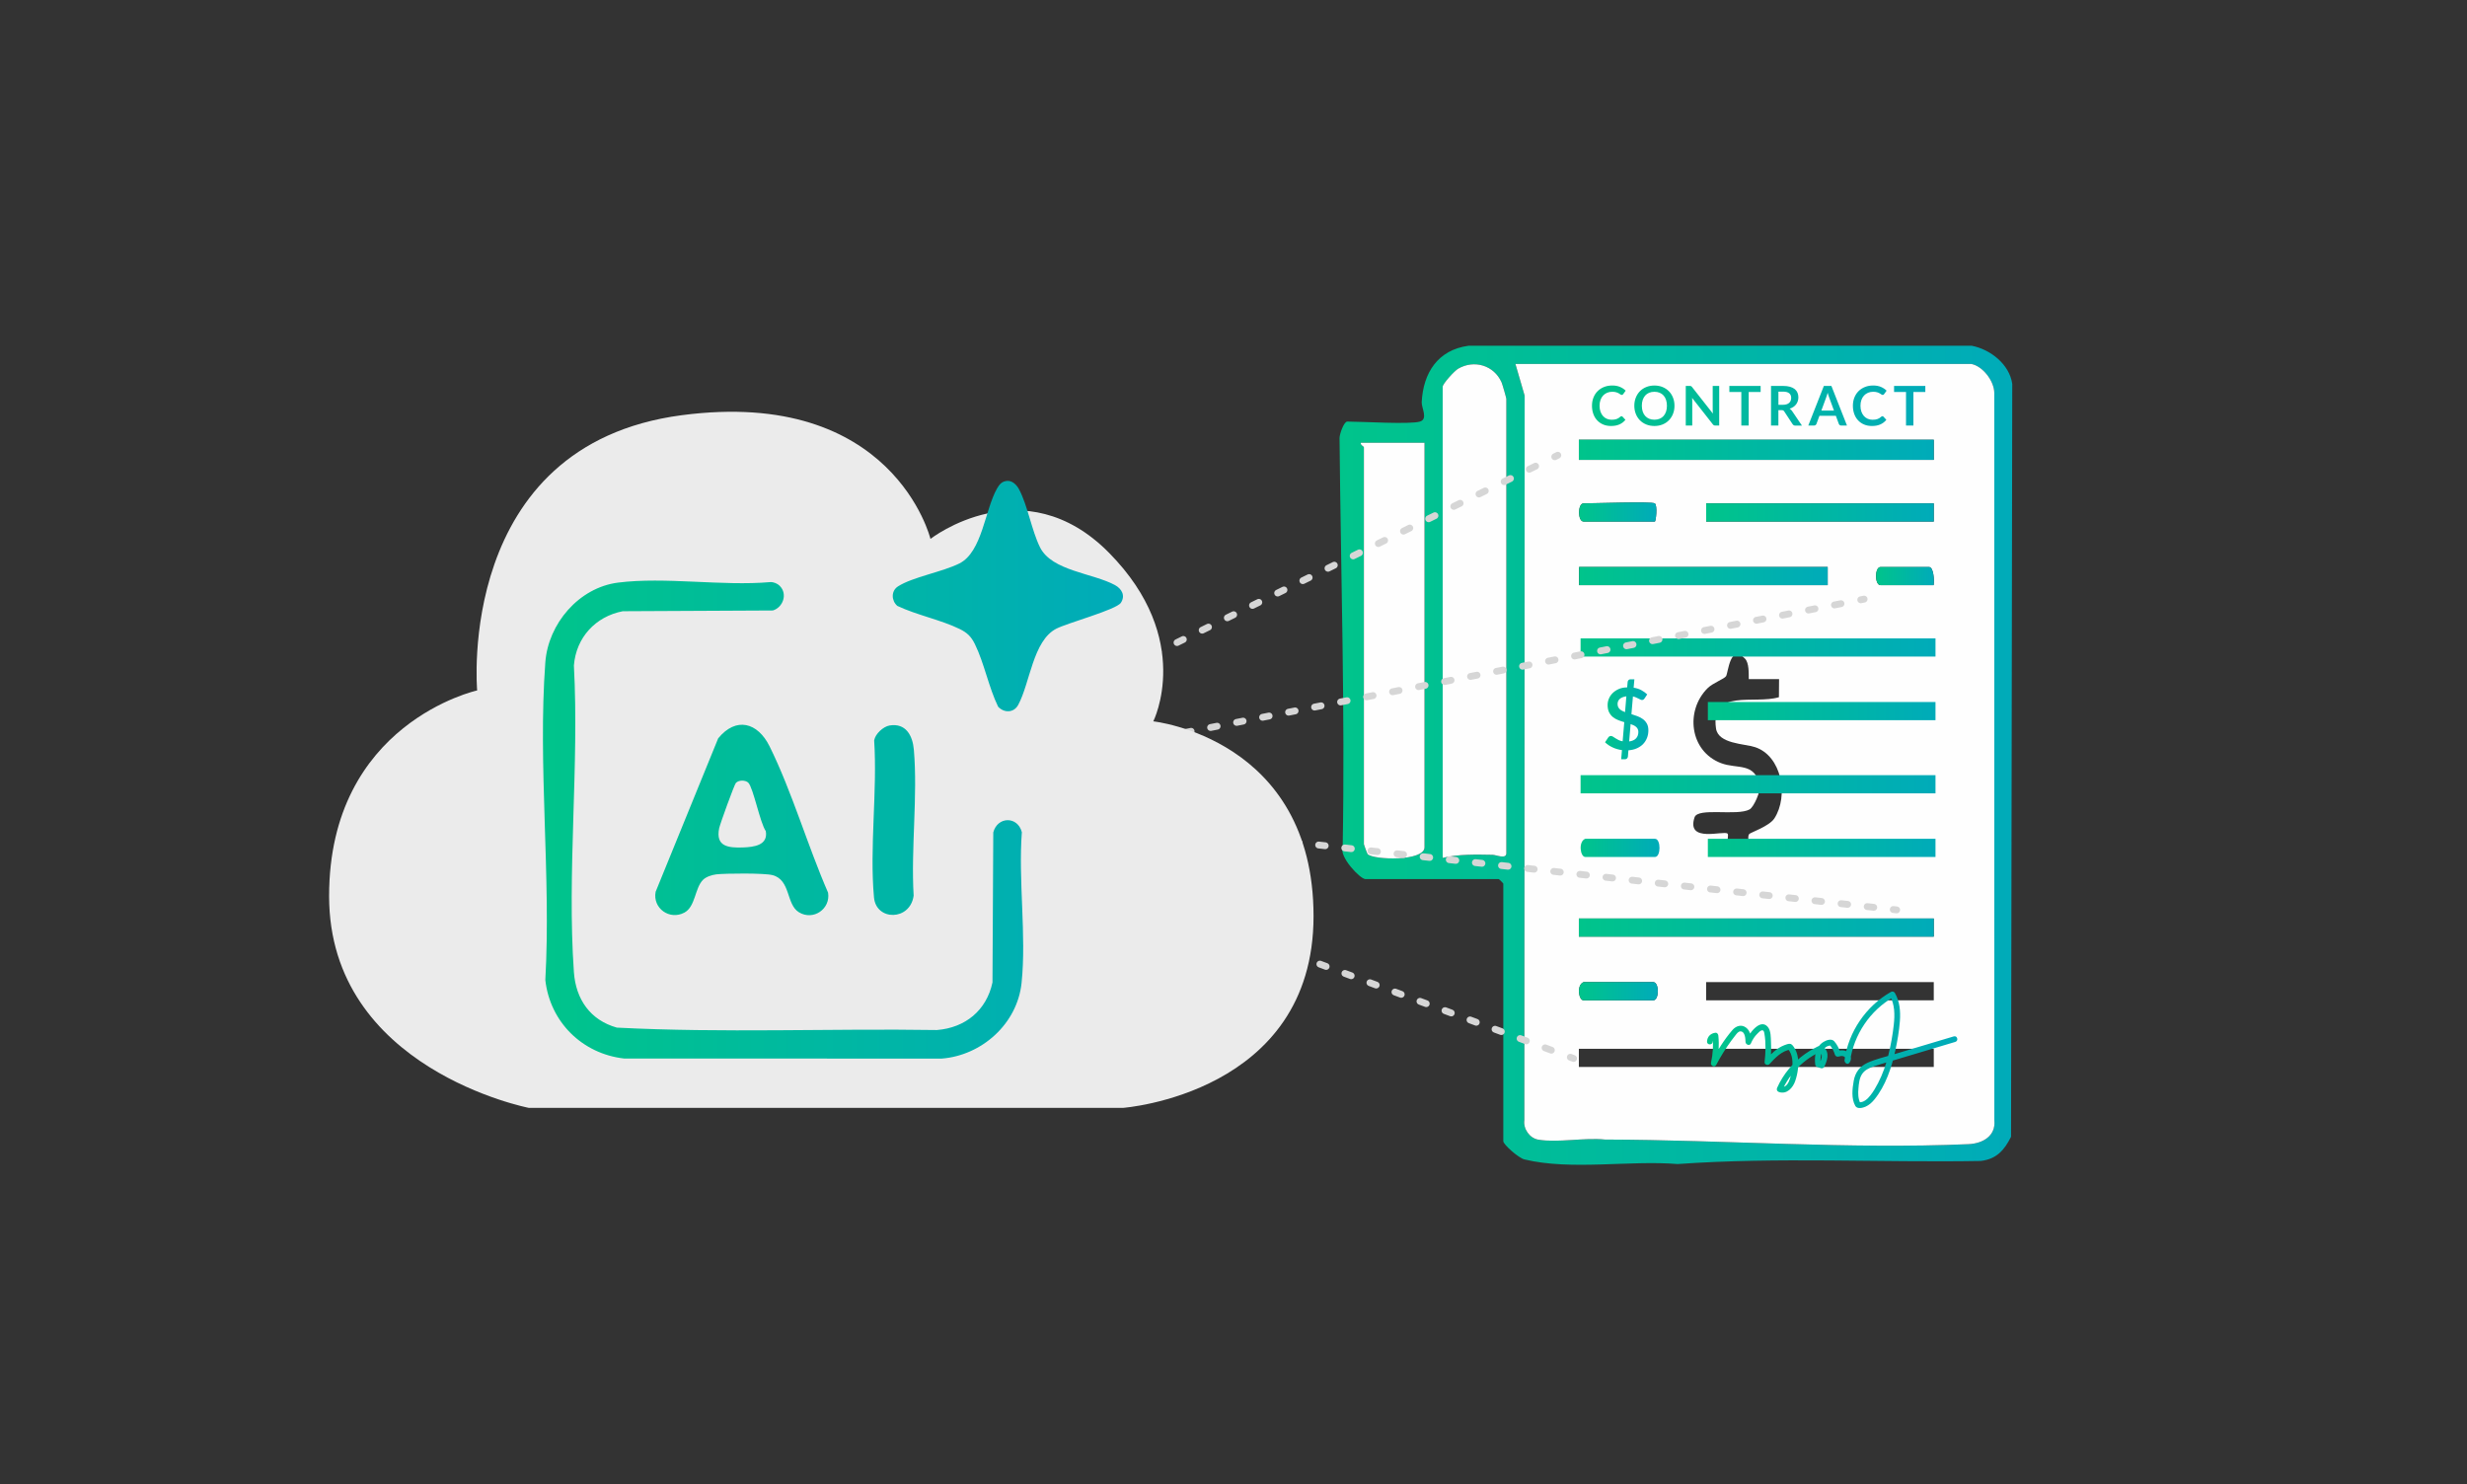
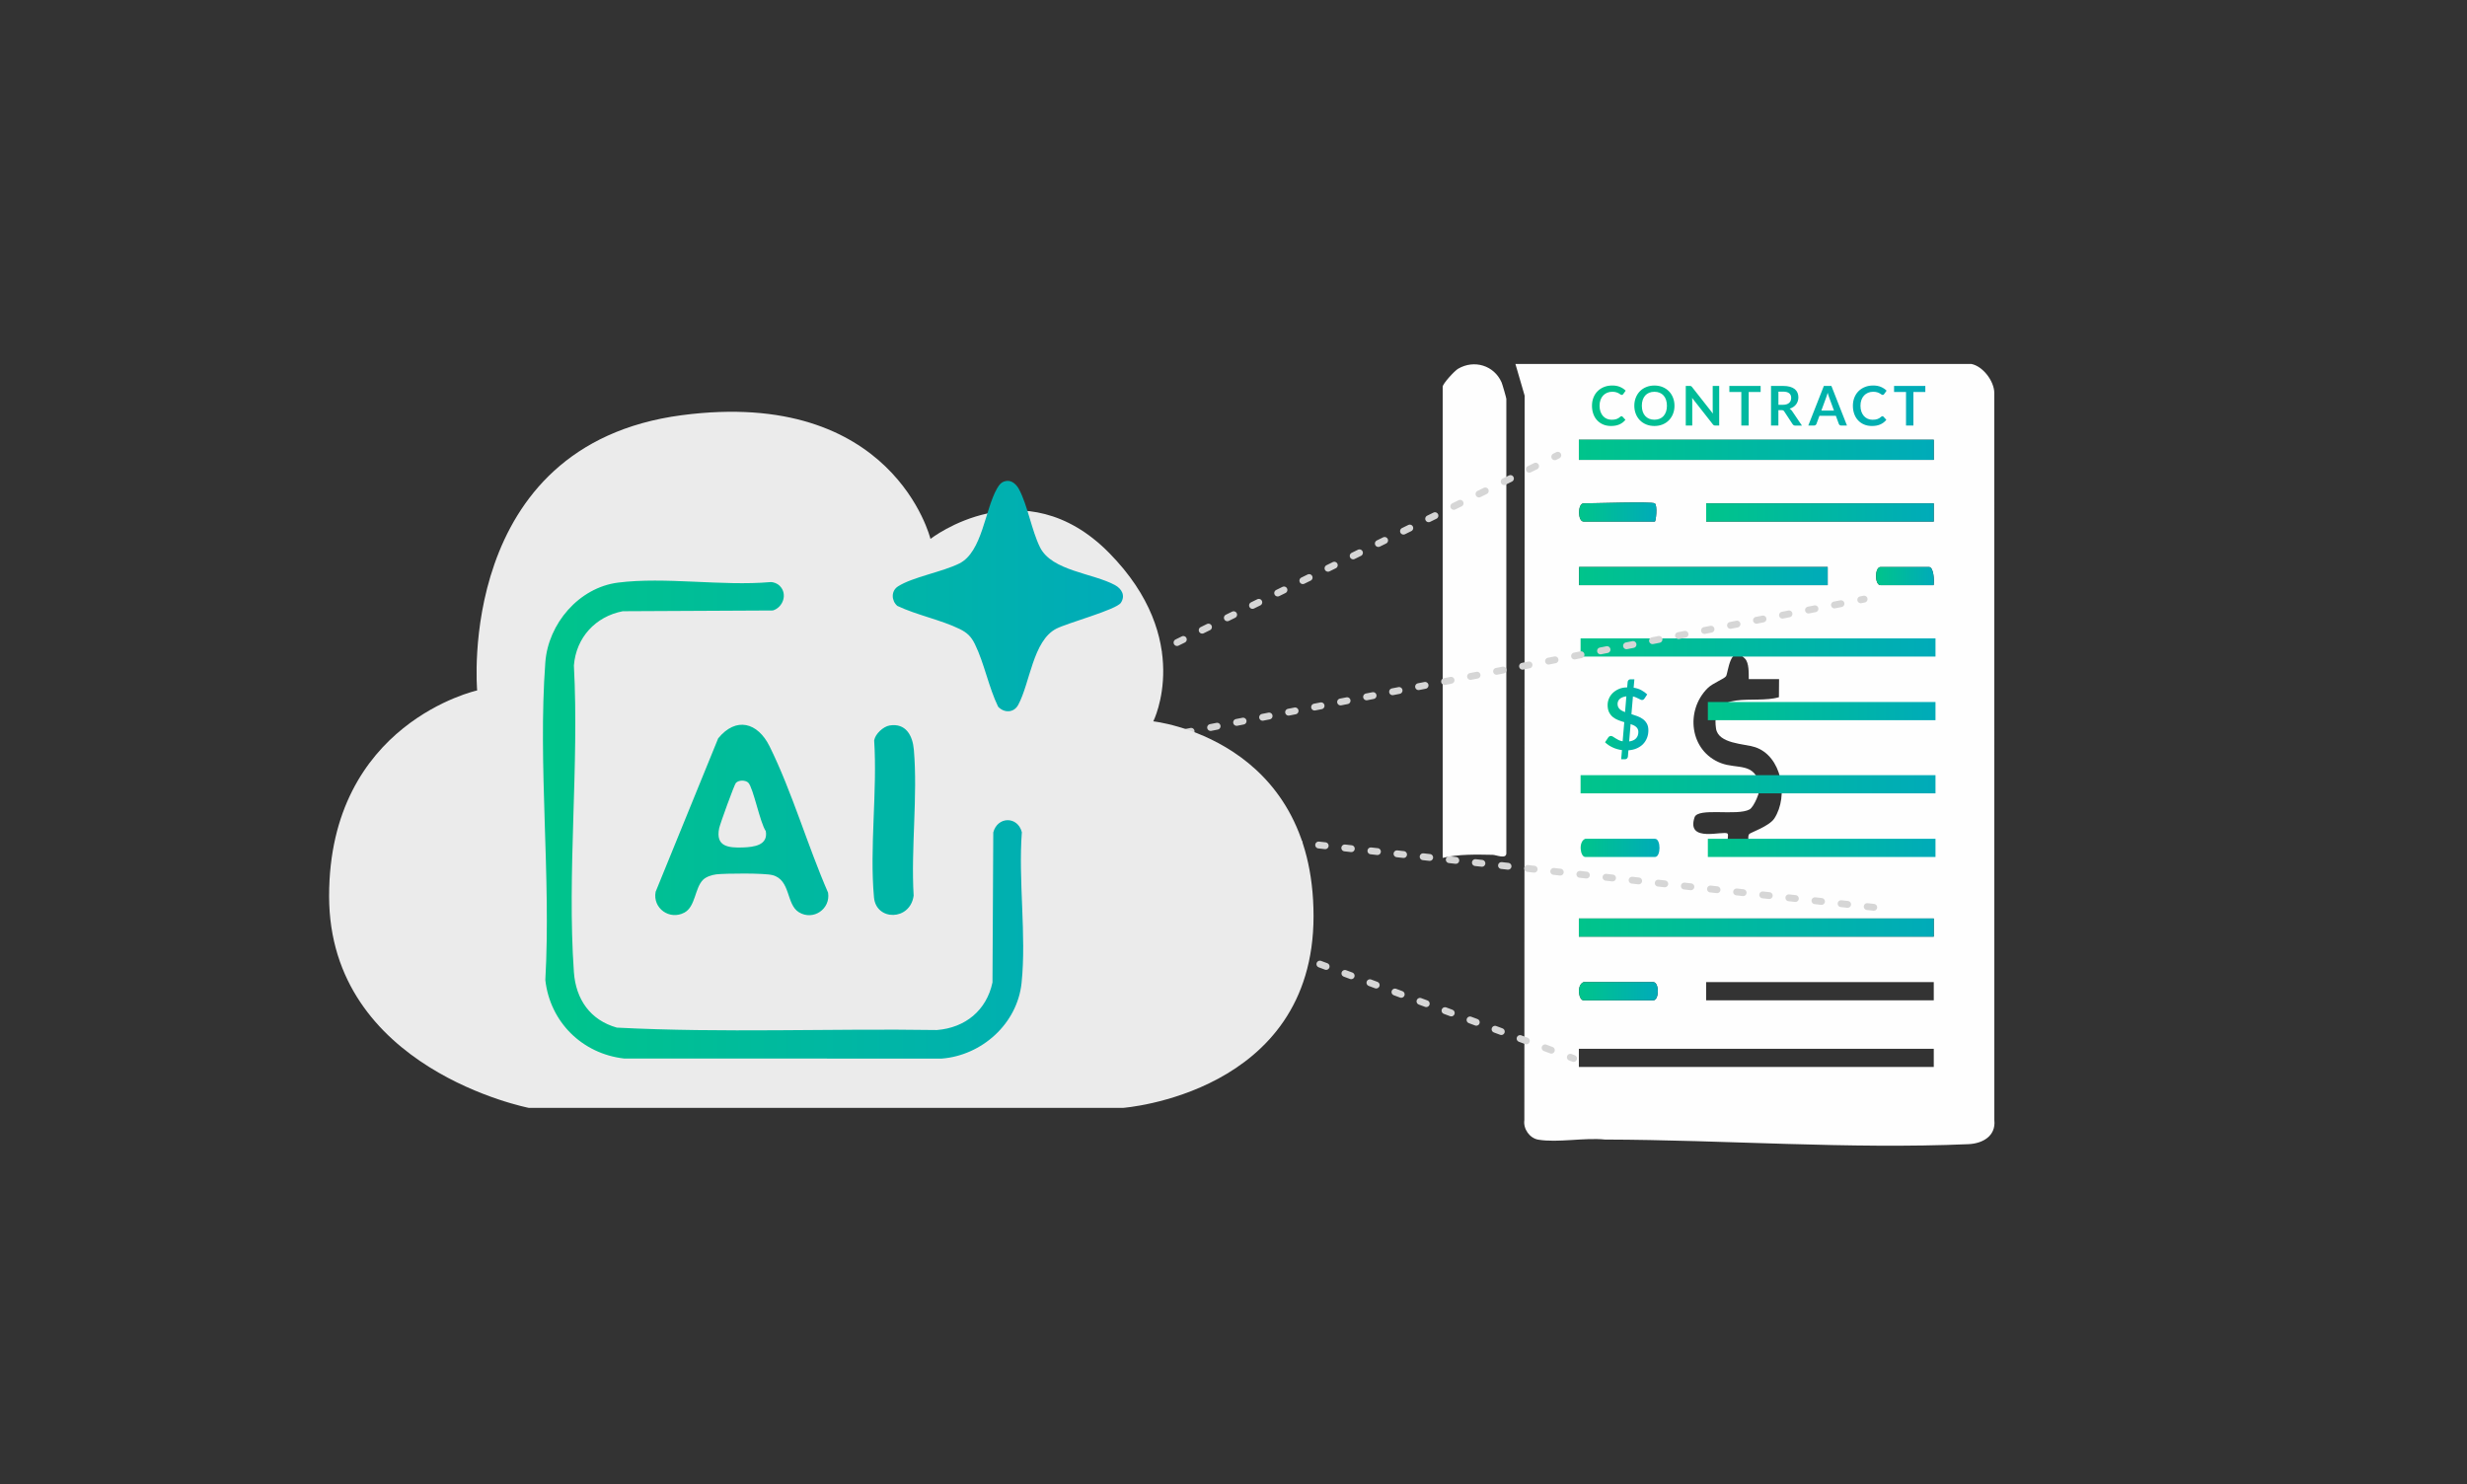
<svg xmlns="http://www.w3.org/2000/svg" xmlns:xlink="http://www.w3.org/1999/xlink" id="a" viewBox="0 0 1080.26 650">
  <rect x="0" y="0" width="1080.26" height="650" fill="#333333" stroke="none" />
  <defs>
    <style>.s{fill:url(#k);}.t{fill:url(#j);}.u{fill:url(#i);}.v{fill:url(#h);}.w{fill:url(#p);}.x{fill:url(#m);}.y{fill:url(#n);}.z{fill:url(#l);}.aa{fill:url(#g);}.ab{fill:url(#f);}.ac{fill:url(#e);}.ad{fill:url(#d);}.ae{fill:url(#q);}.af{fill:url(#o);}.ag{fill:url(#r);}.ah{fill:url(#c);}.ai{fill:url(#b);}.aj{stroke-dasharray:2.88 8.63 2.88 8.63;}.aj,.ak,.al,.am,.an,.ao,.ap,.aq,.ar{fill:none;stroke:#d6d6d6;stroke-linecap:round;stroke-linejoin:round;stroke-width:3px;}.as{fill:#ebebeb;}.ak{stroke-dasharray:2.92 8.77 2.92 8.77;}.al{stroke-dasharray:3.07 9.21 3.07 9.21 3.07 9.21;}.at{fill:#fefefe;}.am{stroke-dasharray:2.92 8.77 2.92 8.77 2.92 8.77;}.an{stroke-dasharray:2.9 8.7 2.9 8.7 2.9 8.7;}.ao{stroke-dasharray:2.88 8.63 2.88 8.63 2.88 8.63;}.aq{stroke-dasharray:2.9 8.7 2.9 8.7;}.ar{stroke-dasharray:3.07 9.21 3.07 9.21;}</style>
    <linearGradient id="b" x1="586.56" y1="330.75" x2="881.13" y2="330.75" gradientUnits="userSpaceOnUse">
      <stop offset="0" stop-color="#00c48b" />
      <stop offset="1" stop-color="#00abb9" />
    </linearGradient>
    <linearGradient id="c" x1="691.36" y1="196.98" x2="846.77" y2="196.98" xlink:href="#b" />
    <linearGradient id="d" x1="691.36" y1="406.21" x2="846.77" y2="406.21" xlink:href="#b" />
    <linearGradient id="e" x1="691.45" y1="252.29" x2="800.31" y2="252.29" xlink:href="#b" />
    <linearGradient id="f" x1="747.11" y1="224.42" x2="846.77" y2="224.42" xlink:href="#b" />
    <linearGradient id="g" x1="691.4" y1="434.08" x2="725.93" y2="434.08" xlink:href="#b" />
    <linearGradient id="h" x1="691.45" y1="224.22" x2="725.3" y2="224.22" xlink:href="#b" />
    <linearGradient id="i" x1="821.49" y1="252.29" x2="846.82" y2="252.29" xlink:href="#b" />
    <linearGradient id="j" x1="692.11" y1="283.55" x2="847.52" y2="283.55" xlink:href="#b" />
    <linearGradient id="k" x1="747.84" y1="311.41" x2="847.52" y2="311.41" xlink:href="#b" />
    <linearGradient id="l" x1="692.11" y1="343.45" x2="847.52" y2="343.45" xlink:href="#b" />
    <linearGradient id="m" x1="747.84" y1="371.31" x2="847.52" y2="371.31" xlink:href="#b" />
    <linearGradient id="n" x1="692.15" y1="371.31" x2="726.67" y2="371.31" xlink:href="#b" />
    <linearGradient id="o" x1="702.82" y1="314.99" x2="721.8" y2="314.99" xlink:href="#b" />
    <linearGradient id="p" x1="748.45" y1="459.75" x2="855.92" y2="459.75" xlink:href="#b" />
    <linearGradient id="q" x1="237.74" y1="337.09" x2="491.78" y2="337.09" xlink:href="#b" />
    <linearGradient id="r" x1="697.09" y1="177.69" x2="843.07" y2="177.69" xlink:href="#b" />
  </defs>
-   <path class="ai" d="M621.78,184.61c3.65-1.09.63-6.02.76-8.49.66-12.89,7.1-22.88,20.46-24.7l220.32-.02c8.33,1.6,16.57,8.18,17.81,16.69l-.53,329.74c-2.94,5.87-6.39,9.81-13.3,10.59-44.16.77-88.74-1.79-132.67,1.35-21.14-1.72-46.67,2.9-67.12-2.02-2.49-.6-9.24-6.51-9.24-7.99v-112.79c0-.14-1.85-1.99-1.99-1.99h-58.39c-2.3,0-11.56-9.8-9.96-13.92,1.09-59.7-.81-119.73-1.37-179.17-.02-1.85,1.95-7.27,3.37-7.27,6.55,0,27.44,1.32,31.85,0ZM631.73,375.69c7.22-1.68,14.53-1.46,21.94-1.33,1.39.02,5.93,2.04,5.93-.66v-199.04c0-.37-1.72-6.38-2.08-7.2-3.26-7.41-11.95-10.1-19.05-5.96-1.57.92-6.74,6.57-6.74,7.86v206.34ZM863.28,159.4h-199.71l4.04,13.88-.13,317.27c-.56,3.73,2.27,7.87,6.06,8.53,8.42,1.46,20.36-.99,29.23-.04,52.29.13,106.87,4.3,159.19,2.02,6.2-.27,12.07-3.57,11.32-10.53l-.02-318.56c-.13-5.22-5.04-11.56-9.99-12.57ZM623.77,193.9h-27.87c-.36.97,1.33,1.58,1.33,1.99v173.83c0,.23,1.48,4.17,1.64,4.33,2.6,2.61,24.9,3.21,24.9-3v-177.15Z" />
  <path class="at" d="M863.28,159.4c4.95,1,9.87,7.35,9.99,12.57l.02,318.56c.75,6.96-5.12,10.26-11.32,10.53-52.32,2.28-106.89-1.89-159.19-2.02-8.87-.95-20.81,1.5-29.23.04-3.8-.66-6.62-4.8-6.06-8.53l.13-317.27-4.04-13.88h199.71ZM691.36,192.57v8.82h155.41v-8.82h-155.41ZM724.61,220.44c-1.28-.88-26.84,0-31.18,0-2.64,0-2.64,7.96,0,7.96h31.18c.5,0,1.25-7.1,0-7.96ZM747.11,220.44v7.96h99.66v-7.96h-99.66ZM691.45,248.3v7.96h108.86v-7.96h-108.86ZM846.69,256.27c.34-1.91.06-7.96-1.99-7.96h-21.23c-2.64,0-2.64,7.96,0,7.96h23.22ZM764.11,288.44c-6.53-6.82-7.32,6.01-8.29,7.66-.7,1.18-5.78,3-8.04,5.23-10,9.91-7.89,27.58,5.75,32.84,7.22,2.78,14.75-.53,17.02,9.64.57,2.54-2.57,9.64-4.44,10.66-5.51,3.01-22.62-1-24.1,3.47-3.77,11.43,12.95,5.58,14.45,7.13,1.11,1.15-3,9.41,4.64,9.41,7.57,0,3.24-6.95,4.83-9.22.44-.63,8.79-3.39,11.04-6.87,6.35-9.82,3.23-27.36-8.49-31.21-4.62-1.52-16.09-1.38-17.07-8.17-2.53-17.59,16.72-10.44,27.55-13.69l.06-7.92h-13.27c-.03-2.59.18-7.05-1.64-8.96ZM691.36,402.23v7.96h155.41v-7.96h-155.41ZM693.43,430.1c-3.14,1.17-2.23,7.96,0,7.96h30.52c2.64,0,2.64-7.96,0-7.96h-30.52ZM747.09,430.1v7.96h99.68v-7.96h-99.68ZM691.36,459.29v7.96h155.41v-7.96h-155.41Z" />
  <path class="at" d="M631.73,375.69v-206.34c0-1.29,5.16-6.94,6.74-7.86,7.09-4.14,15.78-1.45,19.05,5.96.36.82,2.08,6.83,2.08,7.2v199.04c0,2.69-4.54.68-5.93.66-7.41-.13-14.72-.35-21.94,1.33Z" />
-   <path class="at" d="M623.77,193.9v177.15c0,6.22-22.29,5.62-24.9,3-.16-.16-1.64-4.1-1.64-4.33v-173.83c0-.41-1.68-1.02-1.33-1.99h27.87Z" />
  <rect class="ah" x="691.36" y="192.57" width="155.41" height="8.82" />
  <rect class="ad" x="691.36" y="402.23" width="155.41" height="7.96" />
  <rect class="ac" x="691.45" y="248.3" width="108.86" height="7.96" />
  <rect class="ab" x="747.11" y="220.44" width="99.66" height="7.96" />
  <path class="aa" d="M693.43,430.1h30.52c2.64,0,2.64,7.96,0,7.96h-30.52c-2.23,0-3.14-6.79,0-7.96Z" />
  <path class="v" d="M724.61,220.44c1.25.86.5,7.96,0,7.96h-31.18c-2.64,0-2.64-7.96,0-7.96,4.34,0,29.9-.88,31.18,0Z" />
  <path class="u" d="M846.69,256.27h-23.22c-2.64,0-2.64-7.96,0-7.96h21.23c2.05,0,2.33,6.05,1.99,7.96Z" />
  <rect class="t" x="692.11" y="279.57" width="155.41" height="7.96" />
  <rect class="s" x="747.84" y="307.43" width="99.68" height="7.96" />
  <rect class="z" x="692.11" y="339.47" width="155.41" height="7.96" />
  <rect class="x" x="747.84" y="367.33" width="99.68" height="7.96" />
  <path class="y" d="M694.17,367.33h30.52c2.64,0,2.64,7.96,0,7.96h-30.52c-2.23,0-3.14-6.79,0-7.96Z" />
  <path class="af" d="M710.2,328.49c-1.46-.2-2.83-.6-4.11-1.2-1.28-.6-2.37-1.34-3.27-2.23l1.42-2.12c.12-.19.29-.34.5-.46.21-.12.42-.18.65-.18.27,0,.57.1.88.29.31.19.67.42,1.07.68.4.26.85.52,1.37.79s1.12.46,1.82.58l.71-8.39c-.89-.25-1.76-.54-2.63-.88-.87-.34-1.65-.79-2.34-1.34-.69-.56-1.25-1.26-1.68-2.11-.42-.85-.64-1.92-.64-3.2,0-.95.19-1.88.57-2.79.38-.91.93-1.72,1.66-2.43.72-.71,1.62-1.3,2.68-1.77,1.06-.46,2.28-.7,3.65-.7l.21-2.38c.02-.3.15-.57.37-.81.22-.24.52-.36.88-.36h1.7l-.32,3.68c1.32.21,2.47.59,3.43,1.12s1.8,1.14,2.51,1.82l-1.12,1.7c-.17.25-.35.44-.52.56-.17.12-.39.19-.64.19-.19,0-.41-.06-.66-.18s-.55-.26-.88-.43-.7-.34-1.1-.52c-.4-.17-.84-.32-1.33-.43l-.66,7.76c.9.27,1.79.58,2.67.91s1.67.76,2.38,1.28c.71.52,1.28,1.18,1.71,1.96.44.78.66,1.76.66,2.93s-.19,2.25-.58,3.27-.95,1.92-1.69,2.7c-.74.78-1.66,1.41-2.74,1.9s-2.33.78-3.73.88l-.22,2.75c-.03.29-.15.55-.37.8-.23.24-.52.37-.88.37h-1.7l.34-4.01ZM708.31,308.3c0,.48.08.89.24,1.26.16.36.39.68.68.97.29.28.64.53,1.04.75.4.22.84.42,1.31.59l.58-6.93c-.69.09-1.27.23-1.76.44-.49.21-.89.46-1.2.76-.31.3-.54.63-.68,1-.14.37-.22.76-.22,1.17ZM717.41,320.55c0-.47-.08-.89-.25-1.25-.17-.36-.41-.67-.71-.95-.31-.27-.66-.51-1.08-.71-.41-.2-.86-.38-1.35-.54l-.64,7.6c1.32-.17,2.33-.62,3.01-1.34.68-.72,1.02-1.66,1.02-2.82Z" />
-   <path class="w" d="M749.95,456.19c.02-.68.48-1.32,1.2-1.39l-1.25-1.25c.41,3.98.2,7.95-.68,11.85-.3,1.33,1.6,2.27,2.28.96,1.94-3.68,4.13-7.23,6.59-10.59.61-.83,1.22-1.65,1.87-2.45.5-.62,1.2-1.63,2.1-1.65,2.14-.04,2.23,3.25,2.28,4.67.04,1.12,1.81,1.85,2.33.63.68-1.6,1.6-3.07,2.85-4.29.5-.5,1.24-1.35,1.97-1.47.87-.15,1.01.83,1.13,1.5.71,4.02.51,8.37.07,12.41-.12,1.09,1.44,1.64,2.13.88,2.57-2.79,5.33-5.75,9.25-6.39l-1.22-.32c2.22,2.53,2.31,6.14,1.8,9.31-.38,2.39-1.4,8.51-5.09,7.23l.75,1.84c3.45-7.75,9.65-13.94,17.41-17.37h-1.26c2.3,1.08.94,4.04.14,5.69l1.41-.57-1.63-.55.87.87c-.45-3.25.64-7.97,4.75-7.87l-.88-.37c1.09,1.28,1.87,2.74,2.36,4.35.2.65.87,1.05,1.54.87.71-.19,1.57-.42,2.28-.11.29.13,1.02.68.7,1.1l2.09,1.22c1.63-11.81,8.79-22.47,19.18-28.36l-1.71-.45c2.19,3.83,2.17,8.33,1.71,12.6s-1.26,8.82-2.33,13.12-2.51,8.54-4.56,12.48c-.97,1.86-2.05,3.75-3.36,5.39-1.19,1.5-3,3.29-5.1,2.97l.75.57c-1.06-2.07-1.09-4.39-.88-6.66.18-2.05.4-4.4,1.55-6.17s3-2.64,4.84-3.31c2.13-.78,4.33-1.36,6.5-2,9.84-2.94,19.68-5.89,29.53-8.83,1.54-.46.88-2.87-.66-2.41-8.74,2.61-17.48,5.23-26.22,7.84-3.82,1.14-7.85,2.04-11.49,3.68-3.45,1.56-5.47,4.24-6.12,7.96-.61,3.48-1.13,7.76.71,10.98.83,1.46,3.21.88,4.47.32,1.55-.68,2.84-1.88,3.9-3.18,4.87-5.99,7.48-13.85,9.11-21.28.93-4.25,1.69-8.61,2.02-12.95s-.03-8.63-2.19-12.4c-.34-.59-1.13-.78-1.71-.45-10.89,6.17-18.61,17.44-20.33,29.85-.14,1.04,1.22,2.34,2.09,1.22,1.02-1.32.98-3.02-.17-4.28-1.35-1.47-3.46-1.36-5.23-.89l1.54.87c-.56-1.85-1.44-3.7-2.74-5.15-1.16-1.29-3.33-.54-4.63.24-3.54,2.12-4.19,6.35-3.67,10.12.06.43.5.75.87.87l1.63.55c.49.17,1.18-.1,1.41-.57,1.3-2.65,2.52-6.19-.11-8.51-.5-.44-1.2-.89-1.89-.73s-1.41.63-2.04.95c-1.49.75-2.92,1.62-4.29,2.58-5.33,3.76-9.62,8.9-12.28,14.86-.34.77-.08,1.55.75,1.84,3.51,1.21,6.18-1.87,7.19-4.87,1.08-3.22,1.63-6.87,1.12-10.25-.24-1.59-.78-3.16-1.7-4.49-.44-.63-.93-1.42-1.77-1.48-.75-.05-1.69.32-2.38.58-3.37,1.28-5.92,3.9-8.31,6.5l2.13.88c.31-2.85.42-5.72.28-8.58-.11-2.11.04-5.15-1.46-6.85-3.41-3.86-8.34,3.32-9.49,6.03l2.33.63c-.08-2.32-.34-4.83-2.35-6.32s-4.38-.71-5.93,1.1c-3.63,4.21-6.63,9.08-9.21,13.98l2.28.96c.93-4.11,1.2-8.32.77-12.51-.06-.62-.52-1.32-1.25-1.25-2.1.21-3.65,1.75-3.7,3.89-.04,1.61,2.46,1.61,2.5,0h0Z" />
  <line class="at" x1="417.63" y1="329.5" x2="682.14" y2="199.36" />
  <line class="ap" x1="417.63" y1="329.5" x2="418.97" y2="328.83" />
  <line class="ar" x1="427.24" y1="324.77" x2="445.16" y2="315.95" />
  <line class="al" x1="449.29" y1="313.92" x2="676.66" y2="202.05" />
  <line class="ap" x1="680.8" y1="200.02" x2="682.14" y2="199.36" />
  <line class="at" x1="406.27" y1="342.92" x2="816.26" y2="262.37" />
  <line class="ap" x1="406.27" y1="342.92" x2="407.74" y2="342.63" />
  <line class="aq" x1="416.28" y1="340.96" x2="434.78" y2="337.32" />
  <line class="an" x1="439.05" y1="336.48" x2="810.52" y2="263.5" />
  <line class="ap" x1="814.79" y1="262.66" x2="816.26" y2="262.37" />
  <line class="at" x1="418.66" y1="352.22" x2="830.52" y2="398.47" />
  <line class="ap" x1="418.66" y1="352.22" x2="420.15" y2="352.38" />
  <line class="aj" x1="428.73" y1="353.35" x2="447.31" y2="355.43" />
  <line class="ao" x1="451.6" y1="355.92" x2="824.74" y2="397.82" />
-   <line class="ap" x1="829.03" y1="398.3" x2="830.52" y2="398.47" />
  <line class="at" x1="425.89" y1="365.64" x2="689.04" y2="463.53" />
-   <line class="ap" x1="425.89" y1="365.64" x2="427.3" y2="366.17" />
  <line class="ak" x1="435.52" y1="369.22" x2="453.33" y2="375.85" />
  <line class="am" x1="457.44" y1="377.38" x2="683.52" y2="461.47" />
  <line class="ap" x1="687.63" y1="463" x2="689.04" y2="463.53" />
  <path class="as" d="M231.66,485.18h259.98s83.54-6.09,83.54-83.96-70.17-85.32-70.17-85.32c0,0,18.04-35.89-19.38-73.81s-78.19-6.09-78.19-6.09c0,0-16.15-66.4-108.94-54.17-99.21,13.08-89.56,120.53-89.56,120.53,0,0-64.83,14.22-64.83,90.06s87.55,92.77,87.55,92.77Z" />
  <path class="ae" d="M341.47,256.61c3.46,3.46,1.48,9.33-3.03,10.73l-65.73.33c-11.95,2.3-20.45,11.53-21.41,23.78,2.36,43.82-3.06,90.8,0,134.26.84,11.9,7.13,21.02,18.8,24.31,46.47,2.41,93.48.33,140.14,1.06,12.43-.98,21.75-8.6,24.35-20.85l.35-65.71c1.87-7.05,10.7-7.16,12.51-.08-1.6,21.15,2.05,45.2-.12,66.01-1.87,17.88-17.36,31.76-35,33.14l-139.08-.04c-18.32-2.09-32.41-16-34.46-34.38,2.56-45.31-3.32-94.23,0-139.12,1.25-16.9,14.69-32.73,31.85-34.91,20.57-2.62,45.58,1.62,66.62-.22,1.52-.08,3.17.62,4.23,1.68ZM436.6,213.91c-5.33,9.26-6.47,27.82-16.52,32.85-7.47,3.73-20.35,5.89-26.84,10.02-3.11,1.98-2.96,6.24-.33,8.55,8.44,4.02,19.14,6.11,27.38,10.16,3.28,1.62,4.99,3.32,6.61,6.61,4.06,8.26,6.06,18.95,10.16,27.38,2.59,2.8,6.86,2.79,8.79-.78,5.2-9.58,6.45-28.13,16.69-33.38,4.97-2.55,26.26-8.29,28.28-11.35s.49-6.07-2.6-7.75c-9.62-5.24-27.67-6.16-32.82-16.55-3.66-7.37-5.45-18.55-9.25-25.52-1-1.84-2.92-3.75-5.18-3.55s-3.34,1.5-4.38,3.31ZM313.56,382.91c4.15-.47,21.16-.6,24.71.33,8.04,2.1,5.88,12.78,11.56,16.26,6.27,3.84,13.94-1.46,12.77-8.58-8.93-20.45-15.78-44.2-25.62-64.09-5.19-10.49-14.68-13.07-22.5-3.49l-27.39,67.2c-1.39,7.16,6.08,12.61,12.61,9.1,4.9-2.63,4.49-10.79,8.2-14.4,1.31-1.28,3.84-2.11,5.68-2.32ZM335.33,363.97c1.08,6.21-5.2,6.98-9.92,7.15-6.6.24-12.13-.41-10.5-8.41.37-1.82,6.6-19.02,7.3-19.81,1.24-1.41,4.27-1.32,5.45-.14,2.19,2.2,5.16,17.66,7.68,21.22ZM382.78,324.2c1.46,22.13-2.08,47.04-.07,68.83.95,10.34,15.84,10.3,17.36-.79-1.22-20.65,1.84-43.56.09-63.93-.53-6.16-3.48-11.77-10.62-10.6-2.79.46-6.3,3.72-6.74,6.5Z" />
  <path class="ag" d="M710.02,182.27c.18,0,.33.07.46.2l1.27,1.38c-.7.87-1.57,1.54-2.6,2-1.03.46-2.26.7-3.7.7-1.29,0-2.45-.22-3.47-.66-1.03-.44-1.91-1.05-2.63-1.84-.73-.78-1.29-1.72-1.67-2.81-.39-1.09-.58-2.28-.58-3.56s.22-2.5.65-3.58c.43-1.08,1.04-2.02,1.82-2.8s1.72-1.39,2.81-1.83c1.09-.44,2.3-.65,3.62-.65s2.41.21,3.38.62c.96.41,1.79.96,2.48,1.64l-1.08,1.5c-.06.1-.15.18-.25.25-.1.07-.24.11-.41.11s-.37-.07-.56-.22c-.19-.14-.44-.3-.73-.47s-.67-.32-1.12-.47c-.45-.14-1.03-.22-1.72-.22-.82,0-1.57.14-2.25.43s-1.27.69-1.76,1.22c-.49.53-.88,1.17-1.15,1.93-.28.76-.41,1.61-.41,2.55s.14,1.84.41,2.6c.28.76.65,1.4,1.12,1.92.47.52,1.03.92,1.67,1.19.64.28,1.33.41,2.06.41.44,0,.84-.02,1.19-.07.36-.05.68-.12.98-.23.3-.1.58-.24.85-.4.27-.16.53-.37.8-.61.08-.07.16-.13.25-.17s.18-.07.29-.07ZM733.23,177.69c0,1.27-.21,2.45-.64,3.53s-1.02,2.02-1.79,2.81c-.77.79-1.69,1.41-2.77,1.85-1.08.44-2.28.67-3.59.67s-2.51-.22-3.59-.67c-1.08-.44-2.01-1.06-2.78-1.85-.77-.79-1.37-1.73-1.79-2.81-.42-1.08-.64-2.26-.64-3.53s.21-2.45.64-3.53c.42-1.08,1.02-2.02,1.79-2.81.77-.79,1.7-1.41,2.78-1.85s2.28-.67,3.59-.67,2.51.22,3.59.67,2,1.07,2.77,1.85c.77.79,1.36,1.72,1.79,2.81s.64,2.26.64,3.53ZM729.92,177.69c0-.95-.13-1.81-.38-2.56s-.61-1.4-1.09-1.93c-.47-.53-1.05-.93-1.72-1.21-.68-.28-1.44-.42-2.29-.42s-1.61.14-2.29.42c-.68.28-1.26.68-1.73,1.21s-.84,1.17-1.1,1.93c-.26.76-.38,1.61-.38,2.56s.13,1.81.38,2.56c.26.76.62,1.4,1.1,1.92.48.52,1.05.93,1.73,1.21.68.28,1.44.42,2.29.42s1.61-.14,2.29-.42c.68-.28,1.25-.68,1.72-1.21.47-.52.83-1.16,1.09-1.92s.38-1.61.38-2.56ZM740.23,169.03c.1.01.18.04.26.07.08.04.15.09.22.16.07.07.15.16.24.27l9.11,11.6c-.03-.28-.05-.55-.07-.82-.01-.27-.02-.52-.02-.75v-10.55h2.84v17.35h-1.67c-.26,0-.47-.04-.64-.12s-.33-.22-.49-.43l-9.07-11.56c.02.26.04.51.05.76s.02.48.02.69v10.66h-2.84v-17.35h1.69c.14,0,.26,0,.36.02ZM770.95,169.01v2.65h-5.22v14.7h-3.23v-14.7h-5.24v-2.65h13.69ZM778.73,179.58v6.78h-3.23v-17.35h5.29c1.18,0,2.2.12,3.04.37.84.24,1.54.59,2.08,1.03.54.44.94.97,1.19,1.58s.38,1.29.38,2.02c0,.58-.09,1.14-.26,1.66-.17.52-.42.99-.74,1.42s-.72.8-1.2,1.12c-.48.32-1.02.58-1.63.77.41.23.76.56,1.06,1l4.34,6.41h-2.9c-.28,0-.52-.06-.71-.17s-.36-.27-.5-.48l-3.65-5.56c-.14-.21-.29-.36-.45-.44-.16-.09-.41-.13-.73-.13h-1.38ZM778.73,177.27h2.02c.61,0,1.14-.08,1.59-.23.45-.15.82-.36,1.12-.63.29-.27.51-.59.65-.95.14-.37.22-.77.22-1.21,0-.88-.29-1.56-.87-2.03-.58-.47-1.47-.71-2.66-.71h-2.06v5.76ZM808.77,186.36h-2.5c-.28,0-.51-.07-.69-.21-.18-.14-.31-.31-.39-.52l-1.3-3.54h-7.19l-1.3,3.54c-.06.18-.19.35-.38.5-.19.15-.42.23-.69.23h-2.51l6.82-17.35h3.3l6.82,17.35ZM797.54,179.81h5.53l-2.11-5.77c-.1-.26-.2-.56-.32-.91-.12-.35-.23-.73-.34-1.13-.11.41-.22.79-.33,1.14-.11.35-.21.66-.32.92l-2.11,5.75ZM824.27,182.27c.18,0,.33.07.46.2l1.27,1.38c-.7.87-1.57,1.54-2.6,2-1.03.46-2.26.7-3.7.7-1.29,0-2.45-.22-3.47-.66-1.03-.44-1.91-1.05-2.63-1.84-.73-.78-1.29-1.72-1.67-2.81-.39-1.09-.58-2.28-.58-3.56s.22-2.5.65-3.58c.43-1.08,1.04-2.02,1.82-2.8s1.72-1.39,2.81-1.83c1.09-.44,2.3-.65,3.62-.65s2.41.21,3.38.62c.96.41,1.79.96,2.48,1.64l-1.08,1.5c-.06.1-.15.18-.25.25-.1.07-.24.11-.41.11s-.37-.07-.56-.22c-.19-.14-.44-.3-.73-.47s-.67-.32-1.12-.47c-.45-.14-1.03-.22-1.72-.22-.82,0-1.57.14-2.25.43s-1.27.69-1.76,1.22c-.49.53-.88,1.17-1.15,1.93-.28.76-.41,1.61-.41,2.55s.14,1.84.41,2.6c.28.76.65,1.4,1.12,1.92.47.52,1.03.92,1.67,1.19.64.28,1.33.41,2.06.41.44,0,.84-.02,1.19-.07.36-.05.68-.12.98-.23.3-.1.58-.24.85-.4.27-.16.53-.37.8-.61.08-.07.16-.13.25-.17s.18-.07.29-.07ZM843.07,169.01v2.65h-5.22v14.7h-3.23v-14.7h-5.24v-2.65h13.69Z" />
</svg>